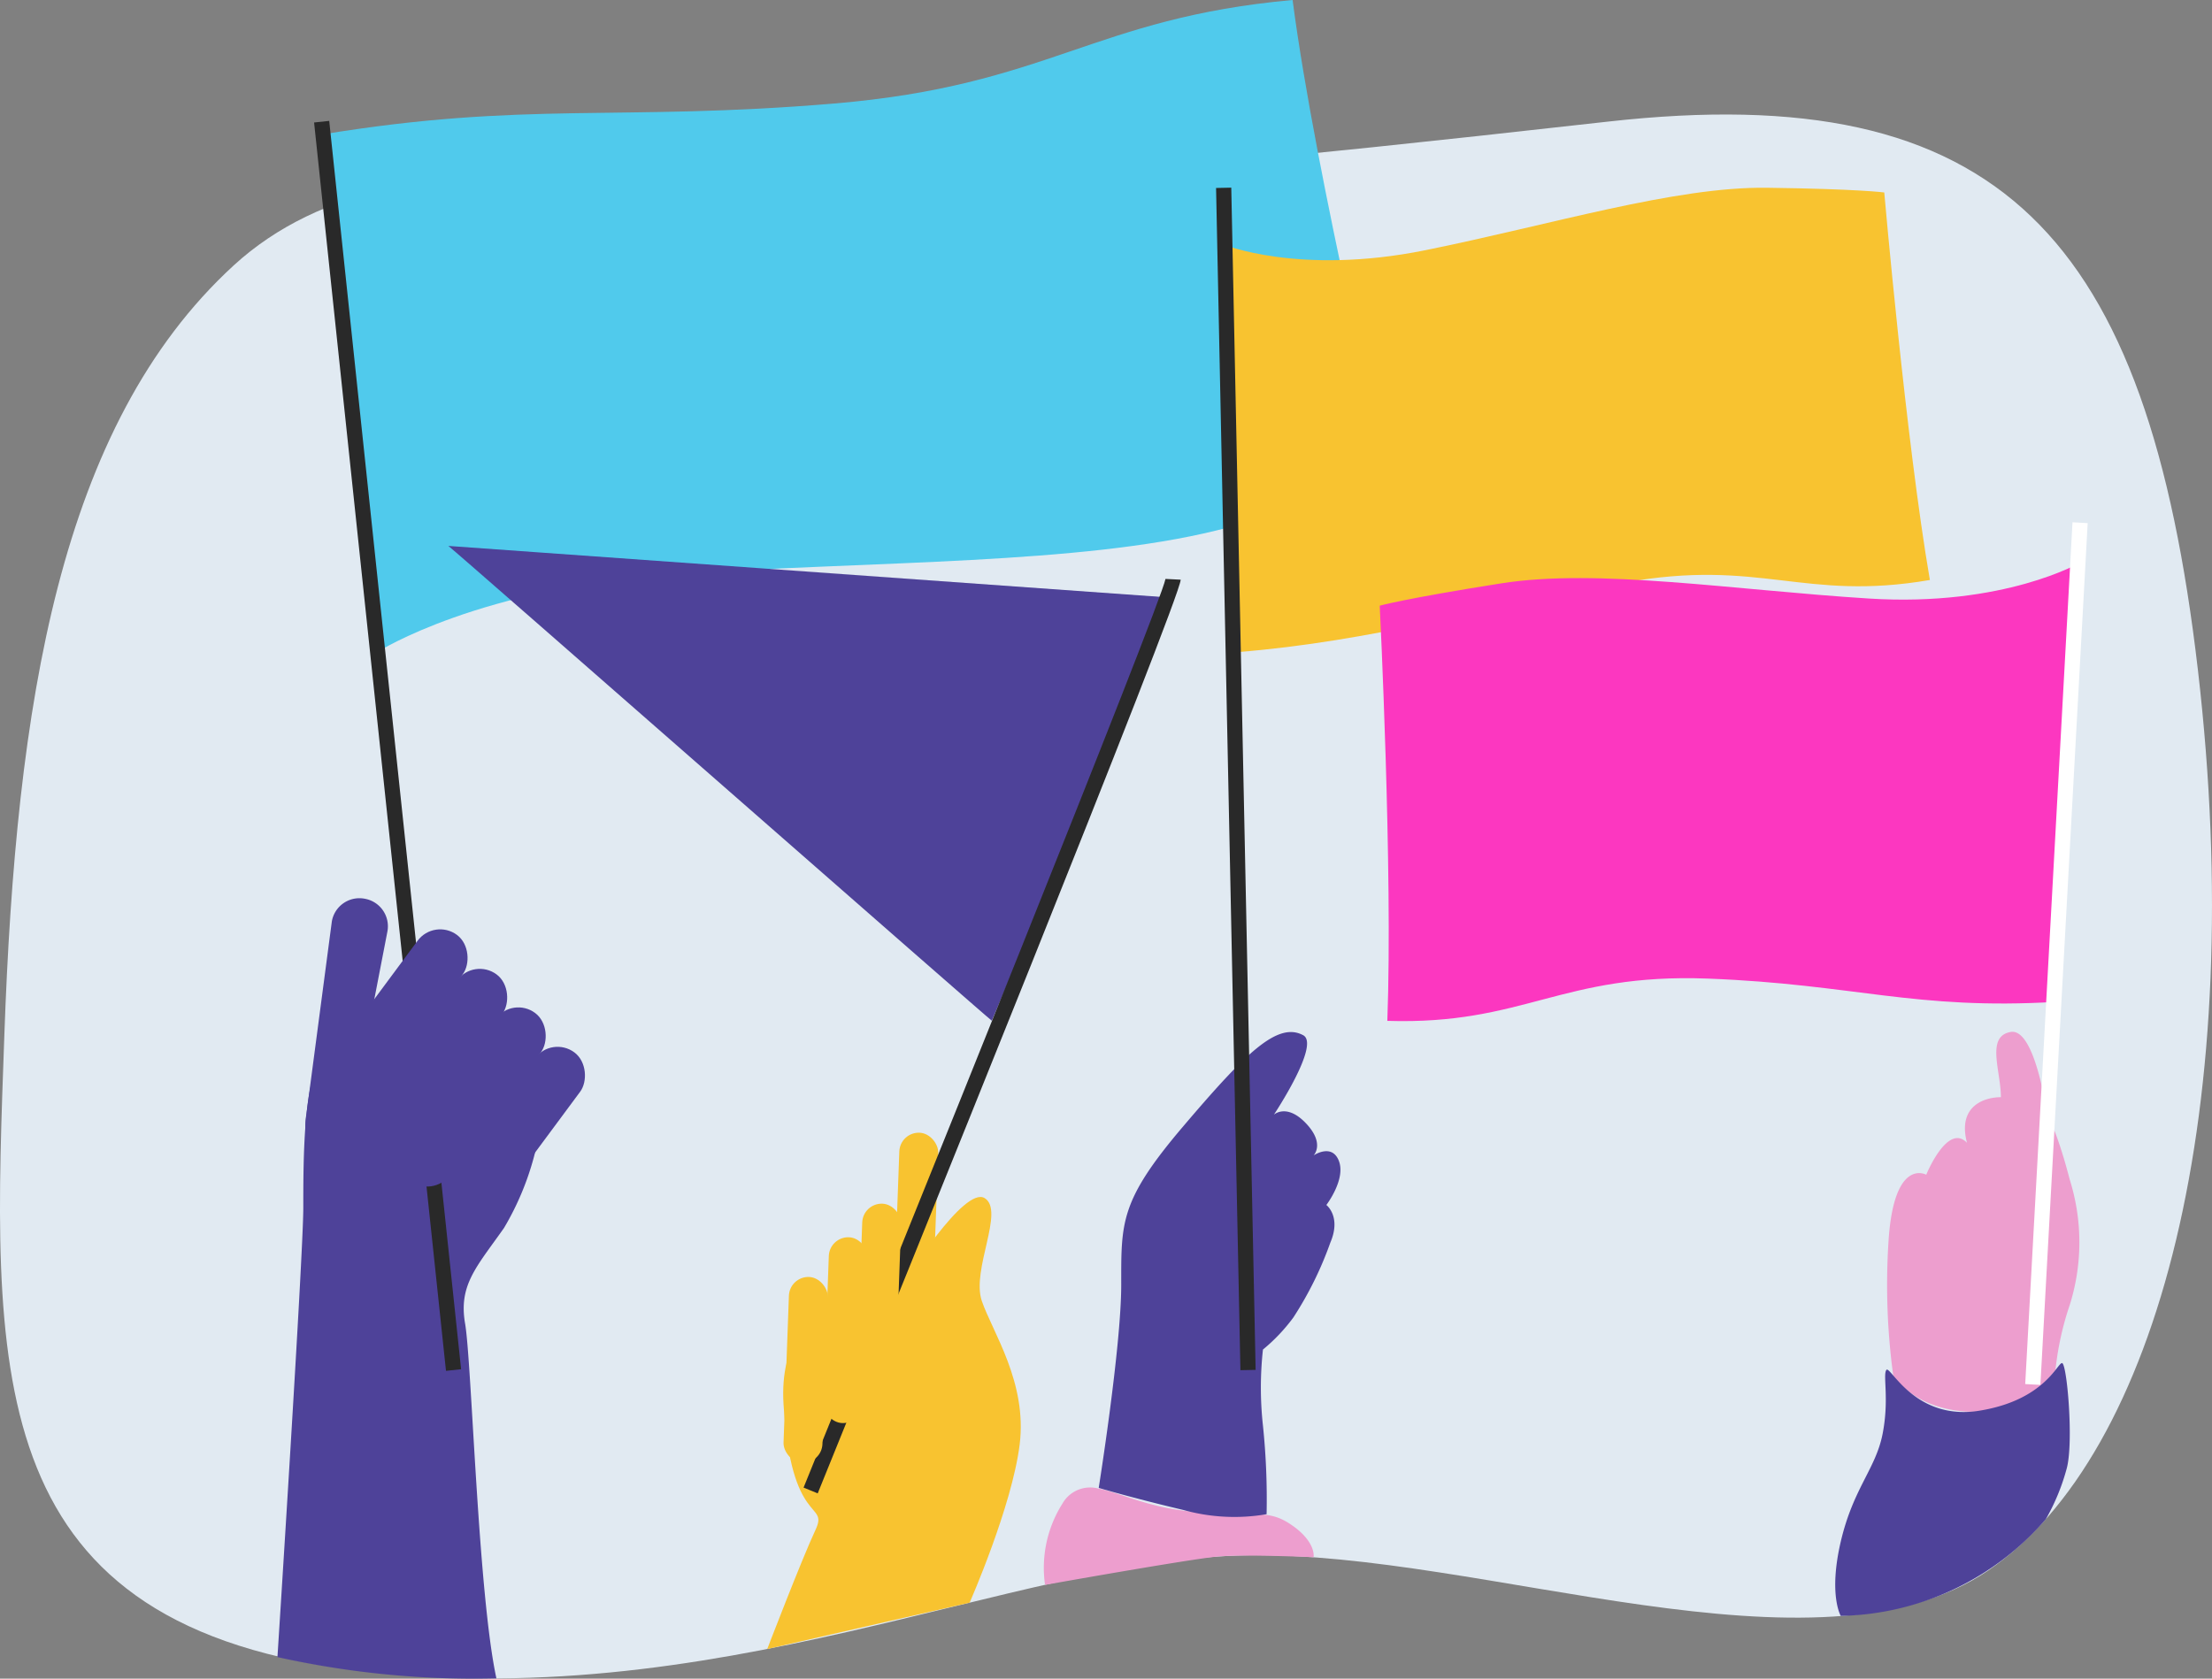
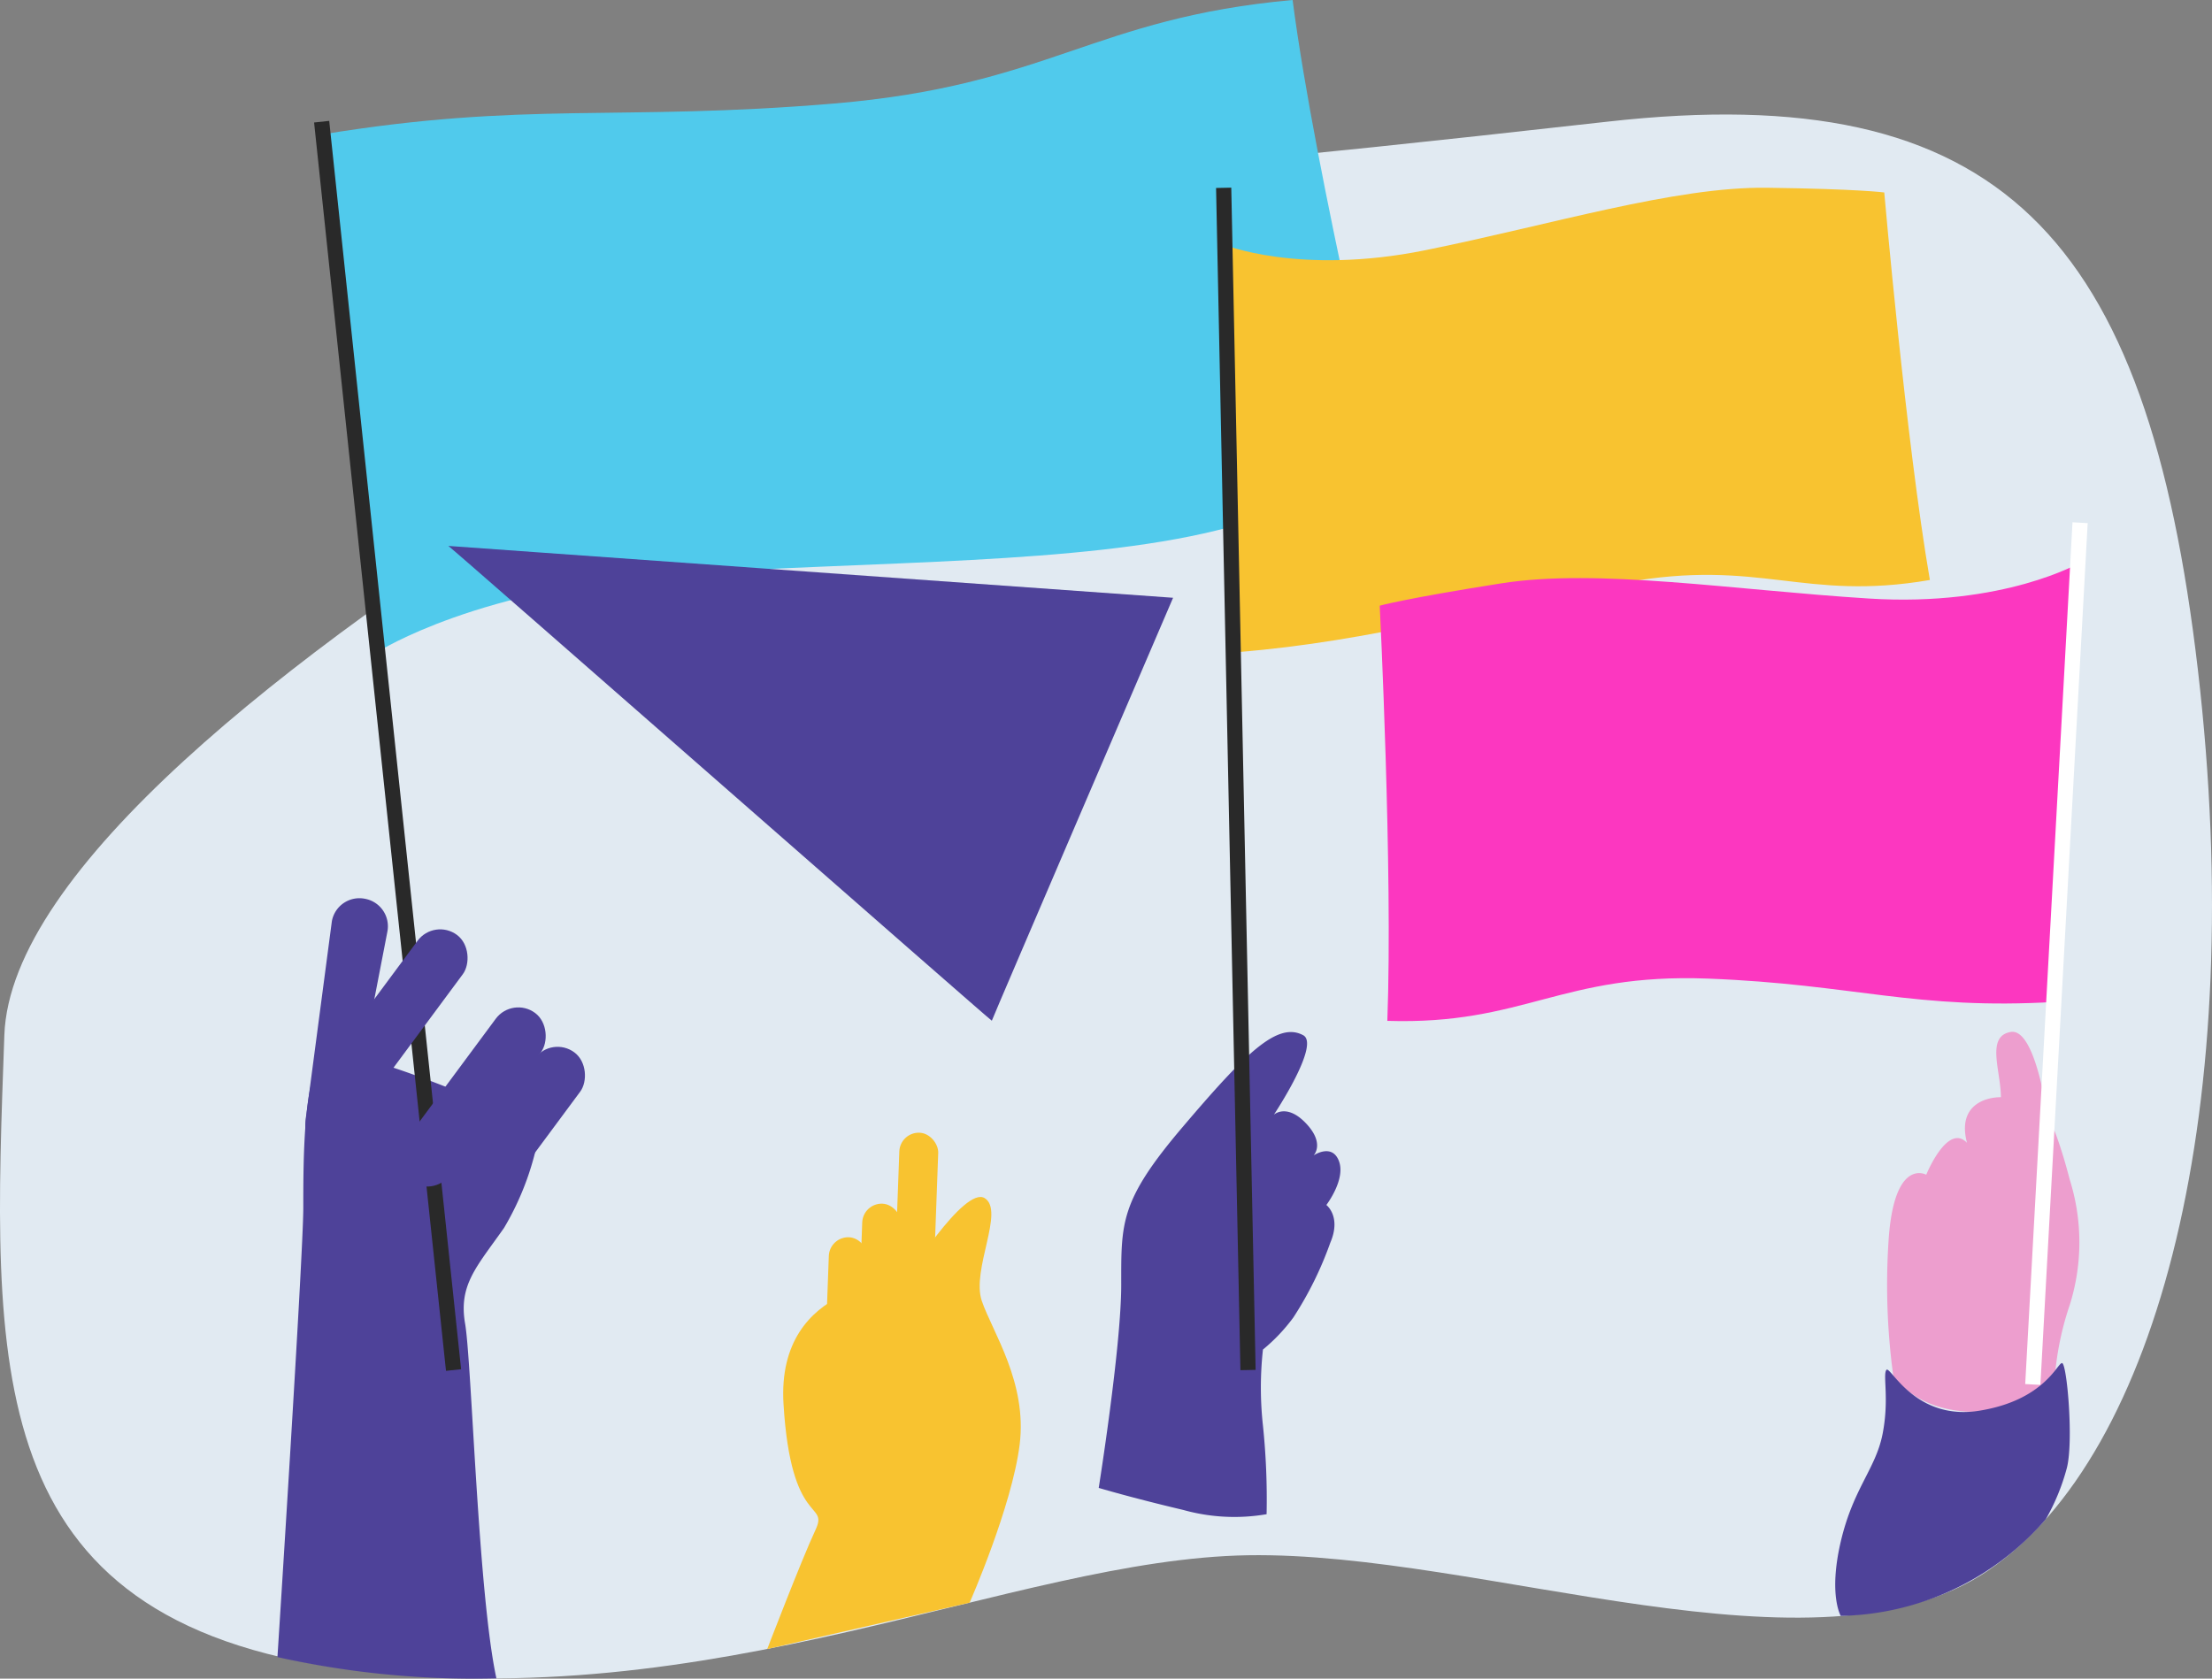
<svg xmlns="http://www.w3.org/2000/svg" width="145.469" height="110.418" viewBox="0 0 145.469 110.418">
  <rect x="0" y="0" width="145.469" height="110.418" fill="#808080" stroke="none" />
  <g data-name="Layer 2">
    <g data-name="Layer 1" transform="translate(.006)">
-       <path data-name="Path 534" d="M73.82 11.15c-25.56 1.95-47-4.21-58.47 6.32S1.05 46.38.28 68.09s-1.73 38.45 22.5 41.69 43.8-7.23 59.29-7.48 37.45 8.64 48.68 1 17.11-30.6 13.79-59.2-13-39-38.81-36.1-28.88 2.92-31.91 3.15z" style="fill:#e1eaf2" />
+       <path data-name="Path 534" d="M73.82 11.15S1.05 46.38.28 68.09s-1.73 38.45 22.5 41.69 43.8-7.23 59.29-7.48 37.45 8.64 48.68 1 17.11-30.6 13.79-59.2-13-39-38.81-36.1-28.88 2.92-31.91 3.15z" style="fill:#e1eaf2" />
      <path data-name="Path 535" d="m21.14 8.85 3.74 34s6.64-4.25 19.75-5.1S71 37.11 80 34.89s11.4-3.06 11.4-3.06S86.5 11.57 85 0C71.86 1.19 69 5.62 54.84 6.81s-20.26-.17-33.7 2.04z" style="fill:#50caec" />
      <path data-name="Path 536" d="m81.41 42.89-1-26.82s5 2.07 13.31.39 16.42-4.19 22.48-4.11 7.71.31 7.71.31 1.43 16.37 3 25.49c-8.34 1.43-11.11-1.44-20.08.17s-16.64 3.87-25.42 4.57z" style="fill:#f8c330" />
      <path data-name="Path 537" d="m135.2 65.9 1.6-28.9s-5 2.93-13.9 2.37-17.83-2-24.17-1-8 1.47-8 1.47.87 17.46.5 27.31c9 .28 11.44-3.15 21.09-2.78s13.56 2.08 22.88 1.53z" style="fill:#fc37c0" />
      <path data-name="Path 538" d="M35.52 74.13a18.52 18.52 0 0 1-2.38 6.64c-1.79 2.55-3 3.74-2.56 6.29s.85 17.76 2.06 23.34a59.691 59.691 0 0 1-14.4-1.4s1.7-26.48 1.7-29.55 0-8.34 1.2-9.87 14.38 4.55 14.38 4.55z" style="fill:#4e4299" />
      <path data-name="Path 539" d="M63.76 105.42s2.78-6.31 3.29-10.4-1.79-7.4-2.49-9.45 1.53-5.93.19-6.76-5.23 5.42-5.23 5.42-8.49-.06-8 8.11 3 6.38 2.1 8.3-3.17 7.83-3.17 7.83z" style="fill:#f8c330" />
      <path data-name="Path 540" d="M21.14 75.81c-1-.19-1.19-1.49-1-2.49l1.68-12.73A1.84 1.84 0 0 1 24 59.12a1.84 1.84 0 0 1 1.47 2.16l-2.4 12.41c-.19 1-.93 2.31-1.93 2.12z" style="fill:#4e4299" />
      <path data-name="Path 541" d="M29.48 35.91c.68.52 35.74 31.3 35.74 31.23s11.92-27.82 11.92-27.82z" style="fill:#4e4299" />
      <rect data-name="Rectangle 64" width="2.56" height="12.23" rx="1.28" transform="rotate(2.09 -2011.447 1659.508)" style="fill:#f8c330" />
      <path data-name="Rectangle 65" transform="rotate(-6.03 86.808 -192)" style="fill:#292929" d="M0 0h1v82.57H0z" />
-       <path data-name="Path 542" d="M68.72 104.25a7.9 7.9 0 0 1 1.14-5.34 2.09 2.09 0 0 1 2.35-1c1.29.23 3 1.12 5.56 1.45 4.47.58 5.37-.25 7.09.9s1.52 2.17 1.52 2.17-4.48-.2-6.25-.05-11.41 1.87-11.41 1.87z" style="fill:#ed9ece" />
      <path data-name="Path 543" d="M124.5 90.48a44.211 44.211 0 0 1-.32-8.67c.32-5.75 2.49-4.54 2.49-4.54s1.4-3.44 2.68-2.1c-.64-2.43 1.15-3 2.23-3 0-1.72-1-4 .64-4.29s2.41 5.52 2.41 5.52.58.75 1.48 4.2a13.74 13.74 0 0 1 0 8.23 19.66 19.66 0 0 0-.94 4.28 6.8 6.8 0 0 1-5.63 2.75c-3.7-.14-5.04-2.38-5.04-2.38z" style="fill:#ed9ece" />
      <path data-name="Path 544" d="M85.69 68.09c1.16.6-1.92 5.23-1.92 5.23s.84-.77 2.11.57.5 2.11.5 2.11 1.22-.83 1.67.38-.83 2.88-.83 2.88 1 .76.26 2.48a23.249 23.249 0 0 1-2.43 4.92 11.71 11.71 0 0 1-2 2.11 22.91 22.91 0 0 0 0 5 46.882 46.882 0 0 1 .24 5.83 12.49 12.49 0 0 1-5.48-.28c-3.39-.8-5.56-1.45-5.56-1.45s1.48-9.27 1.48-13.36-.1-5.51 4.04-10.38 6.23-6.94 7.92-6.04z" style="fill:#4e4299" />
-       <path data-name="Path 545" d="m53.77 98.23-.93-.38c6.52-16.06 23.51-58.13 23.8-59.77l1 .05c0 1.19-18.27 46.3-23.87 60.1z" style="fill:#292929" />
      <path data-name="Rectangle 66" transform="rotate(-1.18 640.306 -3876.538)" style="fill:#292929" d="M0 0h1v77.78H0z" />
      <path data-name="Rectangle 67" transform="rotate(-86.86 114.675 -24.823)" style="fill:#fff" d="M0 0h56.77v1H0z" />
      <rect data-name="Rectangle 68" width="3.7" height="14.81" rx="1.85" transform="rotate(36.54 -77.188 73.447)" style="fill:#4e4299" />
-       <rect data-name="Rectangle 69" width="3.7" height="15.56" rx="1.85" transform="rotate(36.54 -79.821 78.693)" style="fill:#4e4299" />
      <rect data-name="Rectangle 70" width="3.7" height="13.76" rx="1.85" transform="rotate(36.54 -82.394 83.797)" style="fill:#4e4299" />
      <rect data-name="Rectangle 71" width="3.7" height="12.23" rx="1.85" transform="rotate(36.54 -85.03 89.002)" style="fill:#4e4299" />
-       <rect data-name="Rectangle 72" width="2.56" height="12.23" rx="1.28" transform="rotate(2.09 -2275.183 1465.22)" style="fill:#f8c330" />
      <rect data-name="Rectangle 73" width="2.56" height="12.23" rx="1.28" transform="rotate(2.09 -2202.272 1535.84)" style="fill:#f8c330" />
      <rect data-name="Rectangle 74" width="2.56" height="12.23" rx="1.28" transform="rotate(2.09 -2140.622 1594.986)" style="fill:#f8c330" />
      <path data-name="Path 546" d="M121.05 106.29s-.82-1.38 0-4.89 2.3-4.78 2.75-7.08 0-3.88.25-4.21 1.85 3.38 6.13 2.68 5.1-3.13 5.42-3.13.77 5.11.32 6.89a14.07 14.07 0 0 1-1.38 3.37 18.27 18.27 0 0 1-13.49 6.37z" style="fill:#4e4299" />
    </g>
  </g>
</svg>